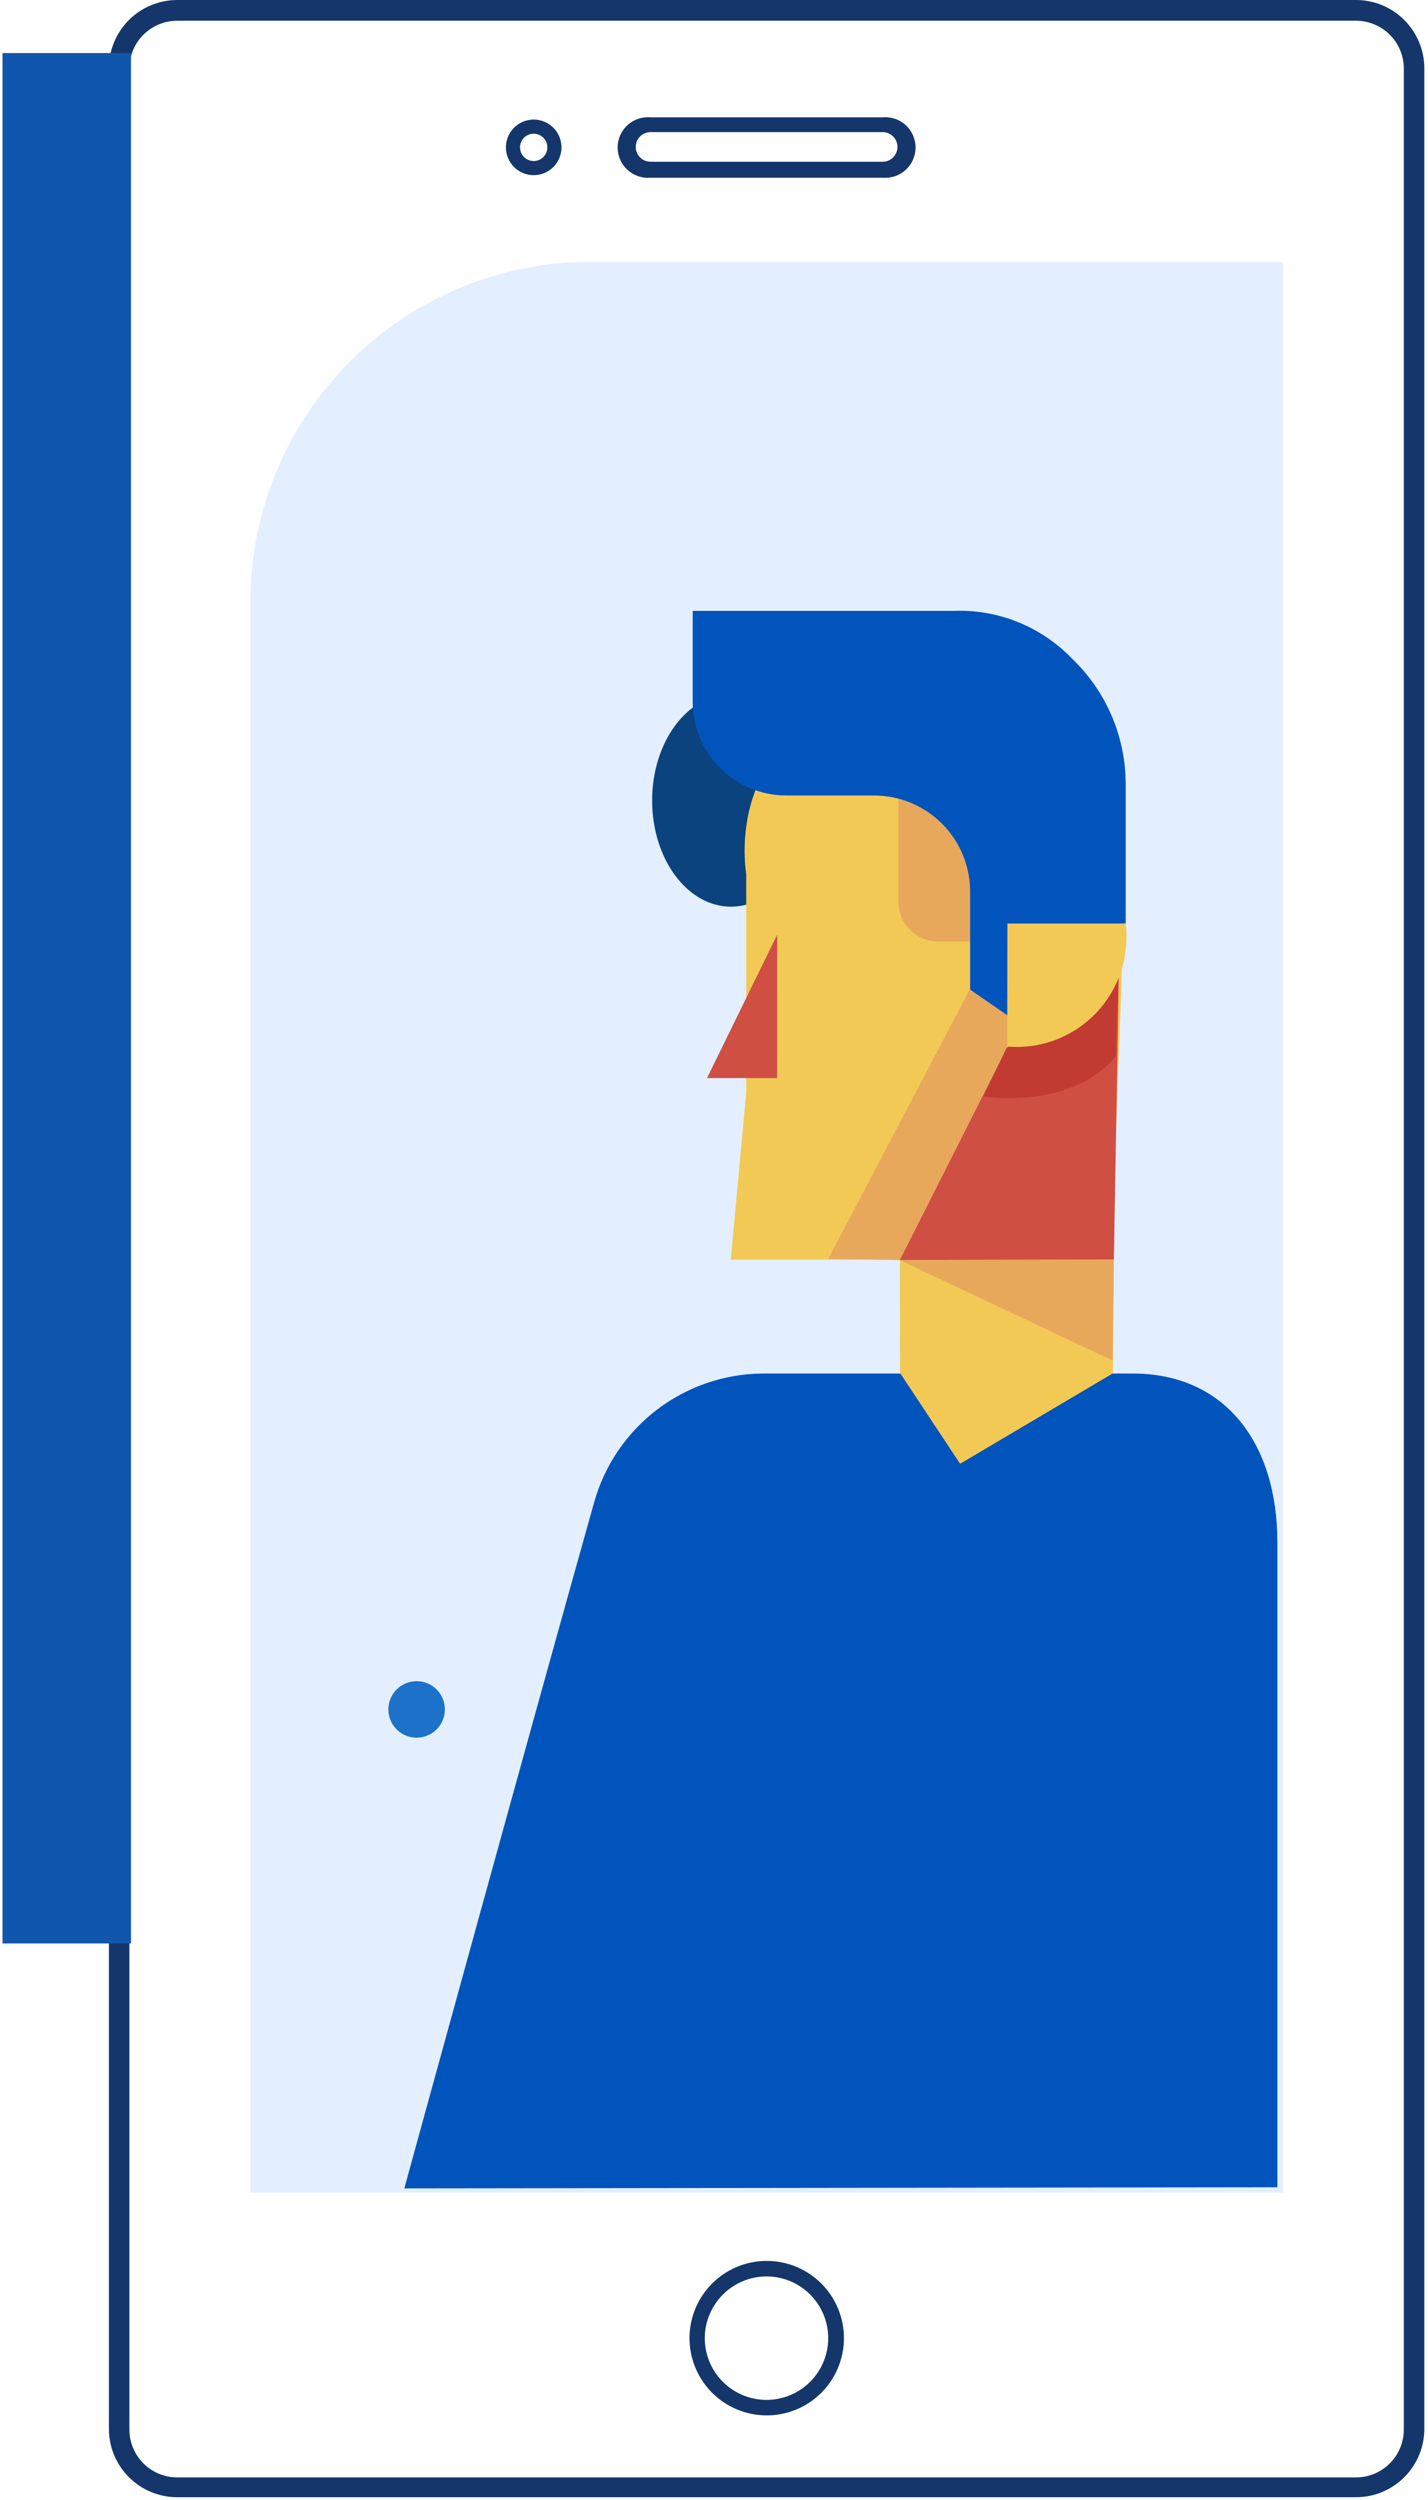
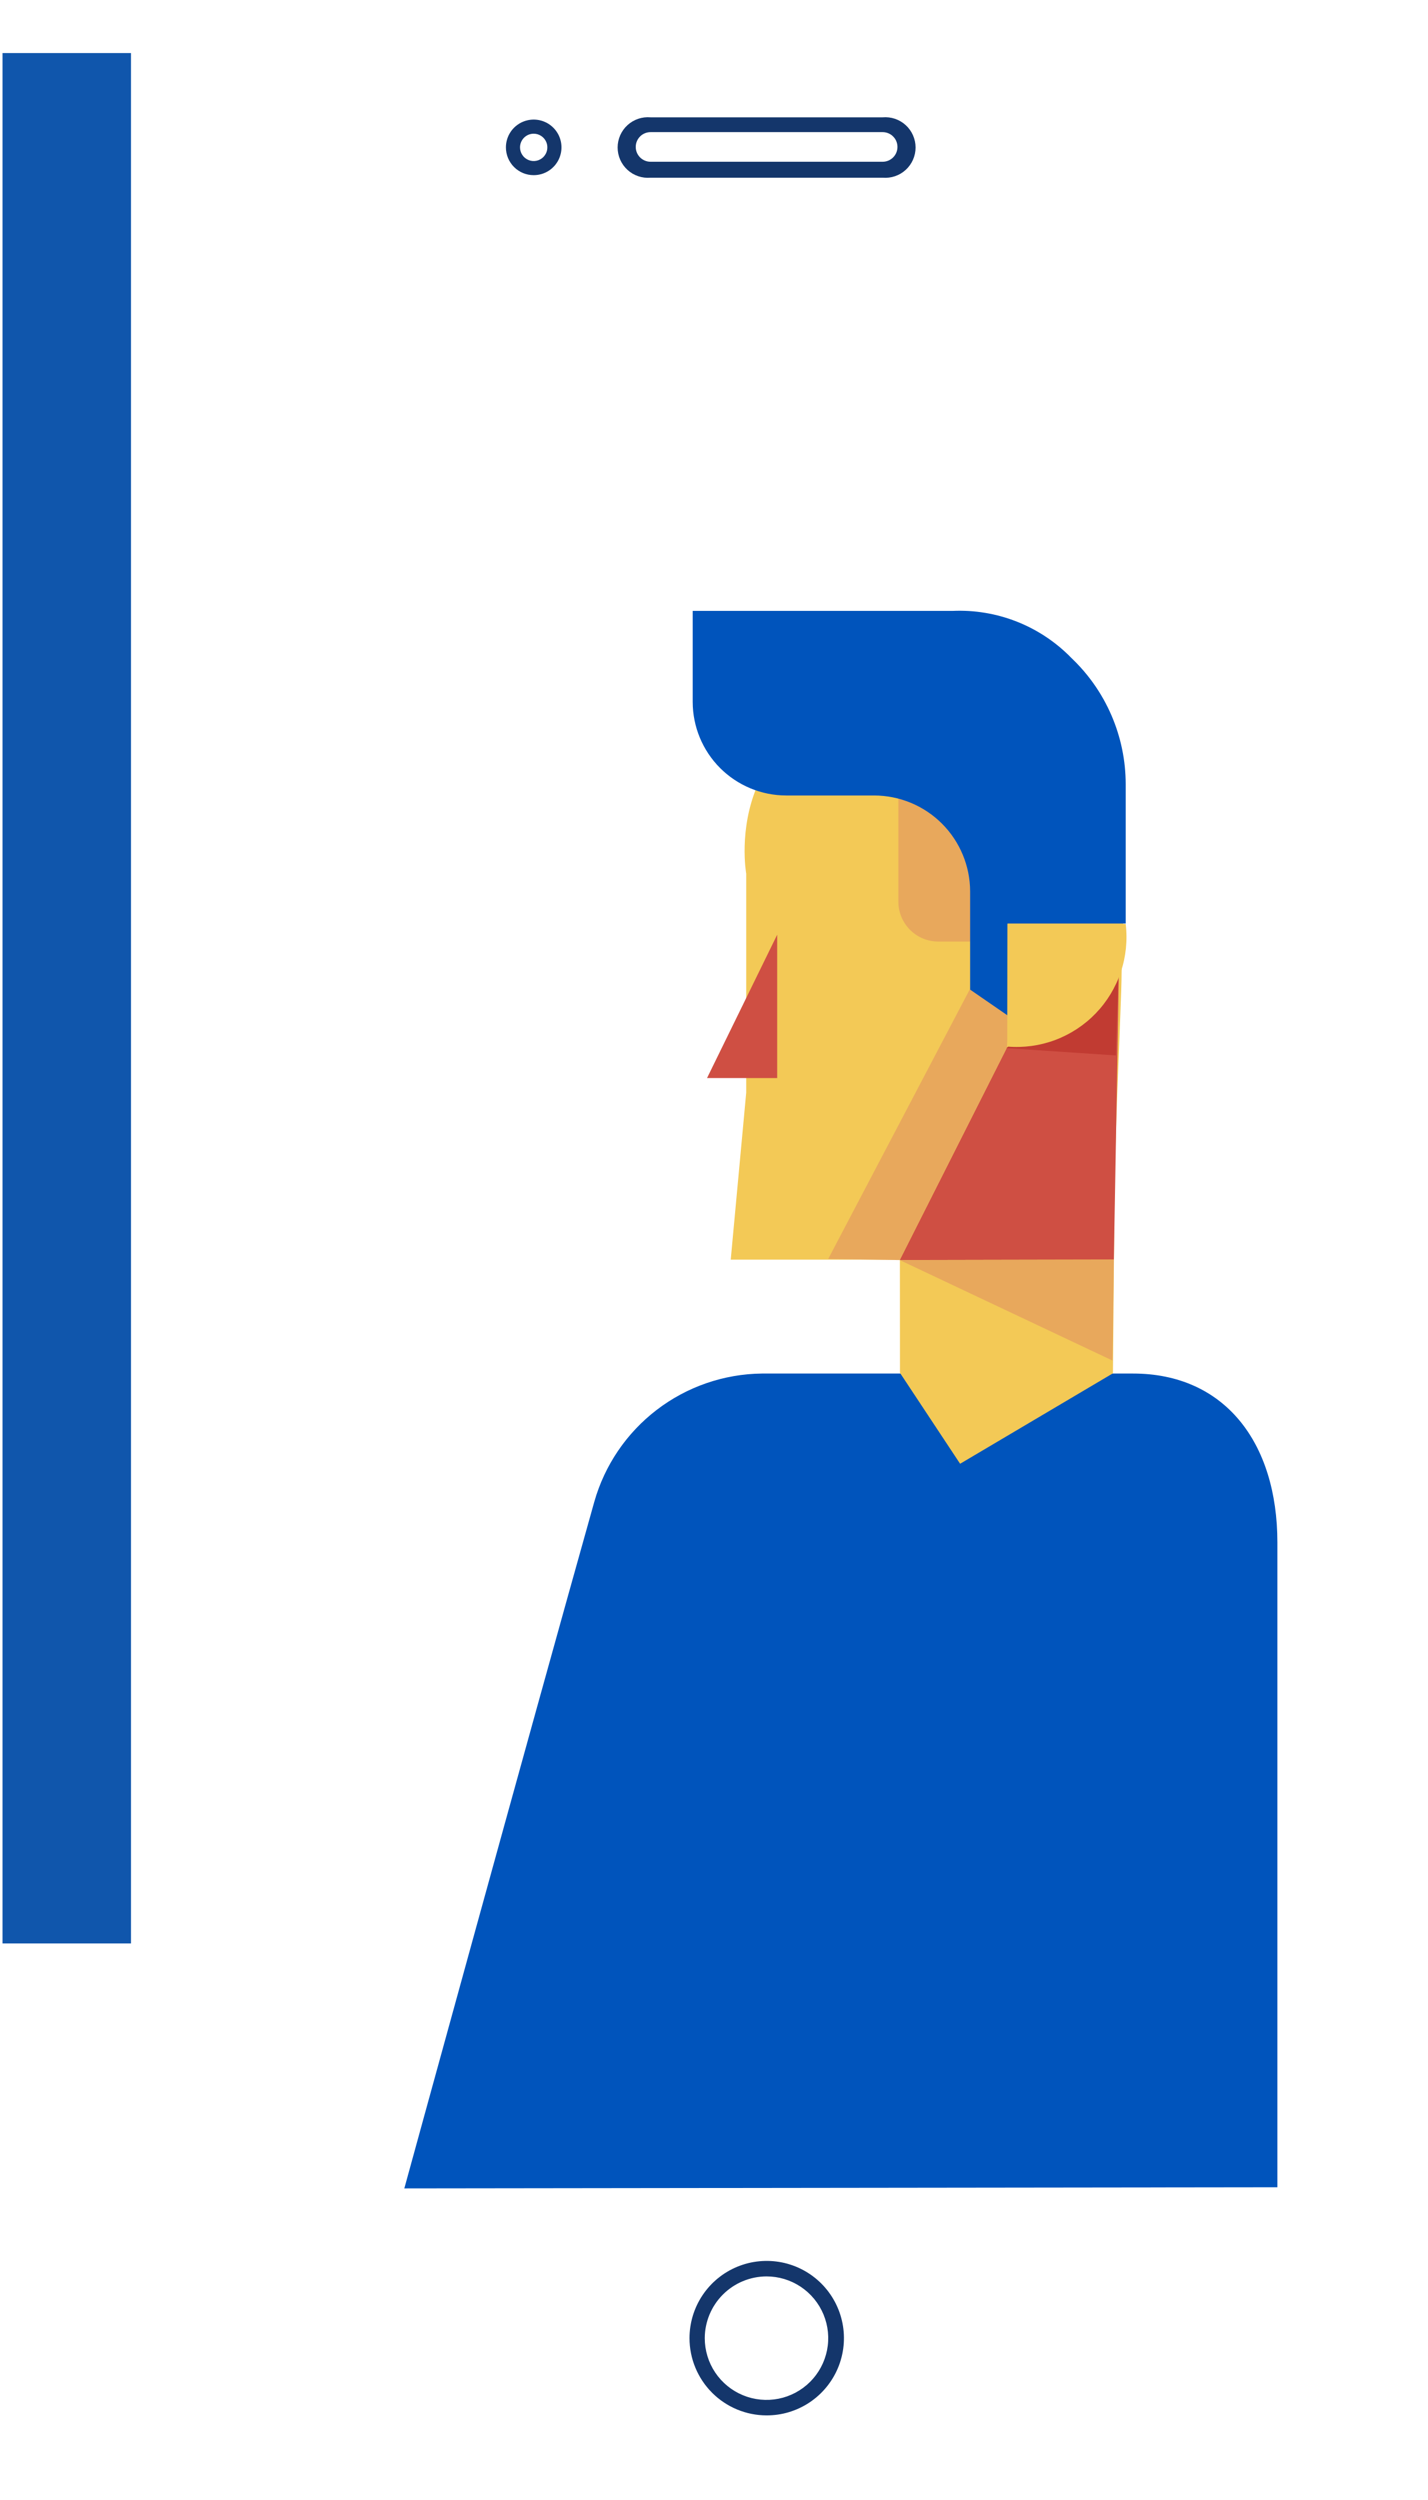
<svg xmlns="http://www.w3.org/2000/svg" width="188" height="329" viewBox="0 0 188 329" fill="none">
-   <path opacity="0.31" d="M168.893 34.453H77.73C65.856 34.453 54.468 39.17 46.072 47.566C37.676 55.963 32.959 67.35 32.959 79.225V288.538H168.893V34.453Z" fill="#A5CDFF" />
-   <path d="M23.333 328.634H178.519C180.905 328.634 183.193 327.686 184.88 325.999C186.567 324.312 187.515 322.024 187.515 319.638V8.996C187.515 6.61 186.567 4.322 184.88 2.635C183.193 0.948 180.905 0 178.519 0H23.333C20.947 0 18.659 0.948 16.971 2.635C15.284 4.322 14.337 6.61 14.337 8.996V319.728C14.36 322.098 15.319 324.364 17.003 326.031C18.688 327.699 20.962 328.634 23.333 328.634V328.634ZM178.519 2.729C180.184 2.729 181.781 3.388 182.961 4.563C184.141 5.737 184.808 7.331 184.816 8.996V319.728C184.816 321.398 184.153 323 182.972 324.181C181.791 325.362 180.189 326.025 178.519 326.025H23.333C21.663 326.025 20.061 325.362 18.88 324.181C17.699 323 17.035 321.398 17.035 319.728V8.996C17.043 7.331 17.71 5.737 18.89 4.563C20.071 3.388 21.668 2.729 23.333 2.729H178.519Z" fill="#14366B" />
  <path d="M100.911 317.867C102.923 317.873 104.891 317.282 106.567 316.168C108.242 315.055 109.55 313.469 110.324 311.612C111.098 309.755 111.304 307.71 110.915 305.736C110.526 303.762 109.56 301.948 108.14 300.524C106.719 299.099 104.908 298.128 102.935 297.733C100.962 297.338 98.916 297.538 97.057 298.306C95.198 299.075 93.609 300.378 92.49 302.05C91.372 303.723 90.775 305.689 90.775 307.701C90.775 310.392 91.842 312.973 93.742 314.879C95.642 316.784 98.22 317.859 100.911 317.867ZM100.911 299.575C102.518 299.575 104.089 300.051 105.425 300.944C106.762 301.837 107.804 303.106 108.419 304.591C109.034 306.076 109.195 307.71 108.881 309.287C108.567 310.863 107.794 312.311 106.657 313.448C105.521 314.584 104.073 315.358 102.496 315.672C100.92 315.985 99.286 315.824 97.801 315.209C96.316 314.594 95.047 313.552 94.154 312.216C93.261 310.88 92.784 309.308 92.784 307.701C92.792 305.548 93.65 303.486 95.173 301.963C96.695 300.441 98.758 299.582 100.911 299.575V299.575Z" fill="#14366B" />
  <path d="M85.646 23.386H116.204C116.755 23.433 117.309 23.366 117.833 23.188C118.356 23.011 118.837 22.726 119.245 22.352C119.652 21.978 119.977 21.524 120.2 21.018C120.423 20.512 120.538 19.965 120.538 19.412C120.538 18.859 120.423 18.312 120.2 17.806C119.977 17.3 119.652 16.846 119.245 16.472C118.837 16.099 118.356 15.814 117.833 15.636C117.309 15.458 116.755 15.391 116.204 15.439H85.646C85.095 15.391 84.541 15.458 84.017 15.636C83.494 15.814 83.013 16.099 82.606 16.472C82.198 16.846 81.873 17.3 81.65 17.806C81.427 18.312 81.312 18.859 81.312 19.412C81.312 19.965 81.427 20.512 81.65 21.018C81.873 21.524 82.198 21.978 82.606 22.352C83.013 22.726 83.494 23.011 84.017 23.188C84.541 23.366 85.095 23.433 85.646 23.386V23.386ZM116.204 17.388C116.721 17.388 117.216 17.593 117.582 17.959C117.948 18.325 118.153 18.82 118.153 19.337C118.153 19.854 117.948 20.35 117.582 20.716C117.216 21.081 116.721 21.287 116.204 21.287H85.646C85.129 21.287 84.634 21.081 84.268 20.716C83.903 20.35 83.697 19.854 83.697 19.337C83.697 18.82 83.903 18.325 84.268 17.959C84.634 17.593 85.129 17.388 85.646 17.388H116.204Z" fill="#14366B" />
  <path d="M70.262 23.053C70.986 23.053 71.693 22.839 72.295 22.437C72.897 22.035 73.365 21.463 73.642 20.795C73.919 20.126 73.992 19.391 73.851 18.681C73.71 17.971 73.361 17.319 72.849 16.808C72.337 16.296 71.686 15.948 70.976 15.806C70.266 15.665 69.531 15.738 68.862 16.015C68.194 16.292 67.622 16.761 67.22 17.362C66.818 17.964 66.604 18.671 66.604 19.395C66.604 19.875 66.698 20.351 66.882 20.795C67.066 21.239 67.335 21.642 67.675 21.982C68.015 22.321 68.418 22.591 68.862 22.775C69.306 22.959 69.782 23.053 70.262 23.053ZM70.262 17.595C70.618 17.595 70.966 17.701 71.262 17.899C71.558 18.096 71.788 18.377 71.924 18.706C72.061 19.035 72.096 19.397 72.027 19.746C71.957 20.095 71.786 20.415 71.535 20.667C71.283 20.919 70.962 21.09 70.613 21.159C70.264 21.229 69.902 21.193 69.574 21.057C69.245 20.921 68.964 20.69 68.766 20.394C68.569 20.098 68.463 19.75 68.463 19.395C68.463 18.918 68.653 18.46 68.99 18.122C69.328 17.785 69.785 17.595 70.262 17.595V17.595Z" fill="#14366B" />
  <path d="M0.333 6.981H17.246V255.758H0.333V6.981Z" fill="#1056AC" />
-   <path d="M54.85 228.68C52.796 228.68 51.132 227.016 51.132 224.962C51.132 222.908 52.796 221.243 54.85 221.243C56.904 221.243 58.568 222.908 58.568 224.962C58.568 227.016 56.904 228.68 54.85 228.68Z" fill="#1B72C8" />
-   <path d="M96.233 119.319C90.502 119.319 85.857 113.063 85.857 105.345C85.857 97.627 90.502 91.371 96.233 91.371C101.963 91.371 106.608 97.627 106.608 105.345C106.608 113.063 101.963 119.319 96.233 119.319Z" fill="#0B437F" />
  <path d="M53.23 287.994C53.23 287.994 69.693 228.018 78.239 197.641C79.604 192.822 82.491 188.574 86.469 185.532C90.447 182.489 95.302 180.814 100.31 180.758H149.16C161.155 180.758 168.172 189.754 168.172 203.009V287.844L53.23 287.994Z" fill="#0054BC" />
  <path d="M98.241 114.973C98.241 114.973 94.043 91.613 123.011 91.373C151.979 91.133 147.841 113.623 147.661 128.167C147.661 131.946 146.551 152.158 146.641 165.772H96.202L98.241 143.791V114.973Z" fill="#F3C956" />
  <path d="M93.083 141.87H102.319V123.007L93.083 141.87Z" fill="#CF4F43" />
  <path d="M146.881 140.453L146.522 180.727L126.4 192.632L118.483 180.667L118.453 140.453H146.881Z" fill="#F3C956" />
  <path d="M128.559 98.779H119.713C119.331 98.779 118.965 98.93 118.695 99.2C118.425 99.47 118.273 99.836 118.273 100.218V118.66C118.273 120.052 118.826 121.387 119.81 122.371C120.795 123.355 122.129 123.908 123.521 123.908H128.559C128.941 123.908 129.307 123.757 129.577 123.487C129.847 123.217 129.999 122.851 129.999 122.469V100.218C129.999 99.836 129.847 99.47 129.577 99.2C129.307 98.93 128.941 98.779 128.559 98.779Z" fill="#E8A85C" />
  <path d="M147.361 124.679L146.641 165.762L118.453 165.822L132.547 137.903L147.361 124.679Z" fill="#CF4F43" />
  <path d="M127.659 130.231L109.037 165.676L118.453 165.826L132.547 137.908L133.837 127.802L127.659 130.231Z" fill="#E8A85C" />
  <path d="M132.639 133.624L127.721 130.235V117.311C127.713 113.96 126.376 110.749 124.004 108.382C121.631 106.015 118.417 104.686 115.066 104.686H103.491C100.232 104.678 97.11 103.38 94.806 101.076C92.502 98.772 91.204 95.649 91.196 92.391V80.396H125.382C128.293 80.261 131.201 80.748 133.91 81.823C136.619 82.899 139.068 84.538 141.095 86.633V86.633C143.337 88.769 145.123 91.337 146.344 94.182C147.566 97.027 148.198 100.09 148.202 103.187V121.539H132.639V133.624Z" fill="#0054BC" />
  <path d="M118.454 165.827L146.462 179.051L146.642 165.767L118.454 165.827Z" fill="#E8A85C" />
-   <path opacity="0.64" d="M147.331 124.679L146.911 138.893C146.911 138.893 142.593 145.7 129.488 144.32L132.487 137.933L147.331 124.679Z" fill="#B9302A" />
+   <path opacity="0.64" d="M147.331 124.679L146.911 138.893L132.487 137.933L147.331 124.679Z" fill="#B9302A" />
  <path d="M132.637 121.594H148.201C148.459 123.728 148.237 125.892 147.553 127.93C146.868 129.967 145.738 131.826 144.244 133.372C142.75 134.917 140.931 136.11 138.918 136.864C136.905 137.617 134.749 137.912 132.607 137.727L132.637 121.594Z" fill="#F3C956" />
</svg>